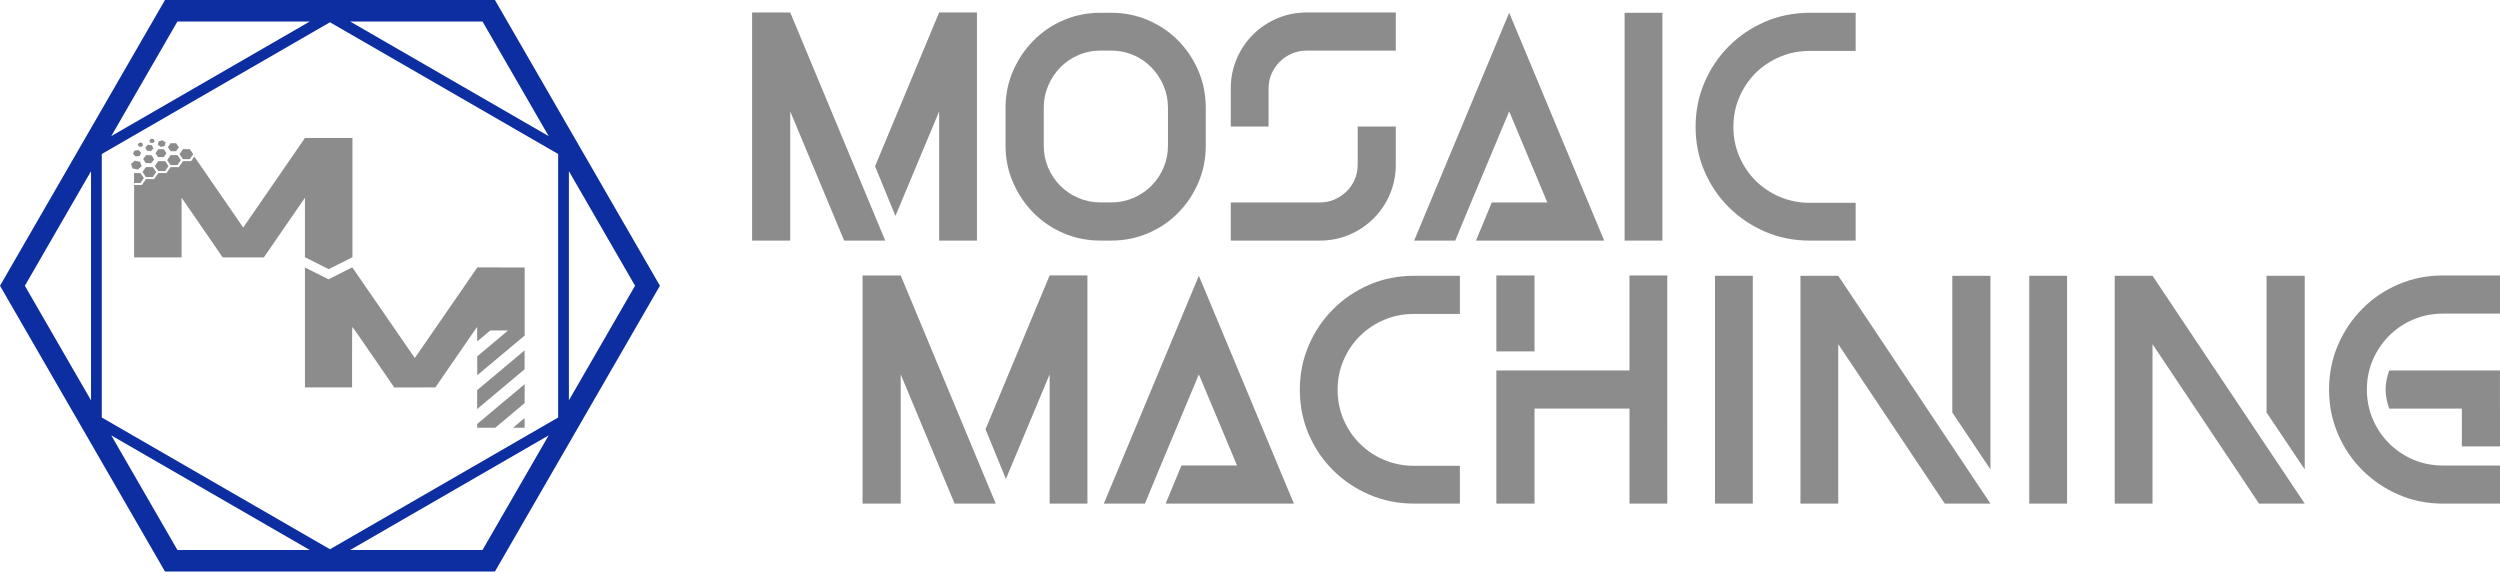
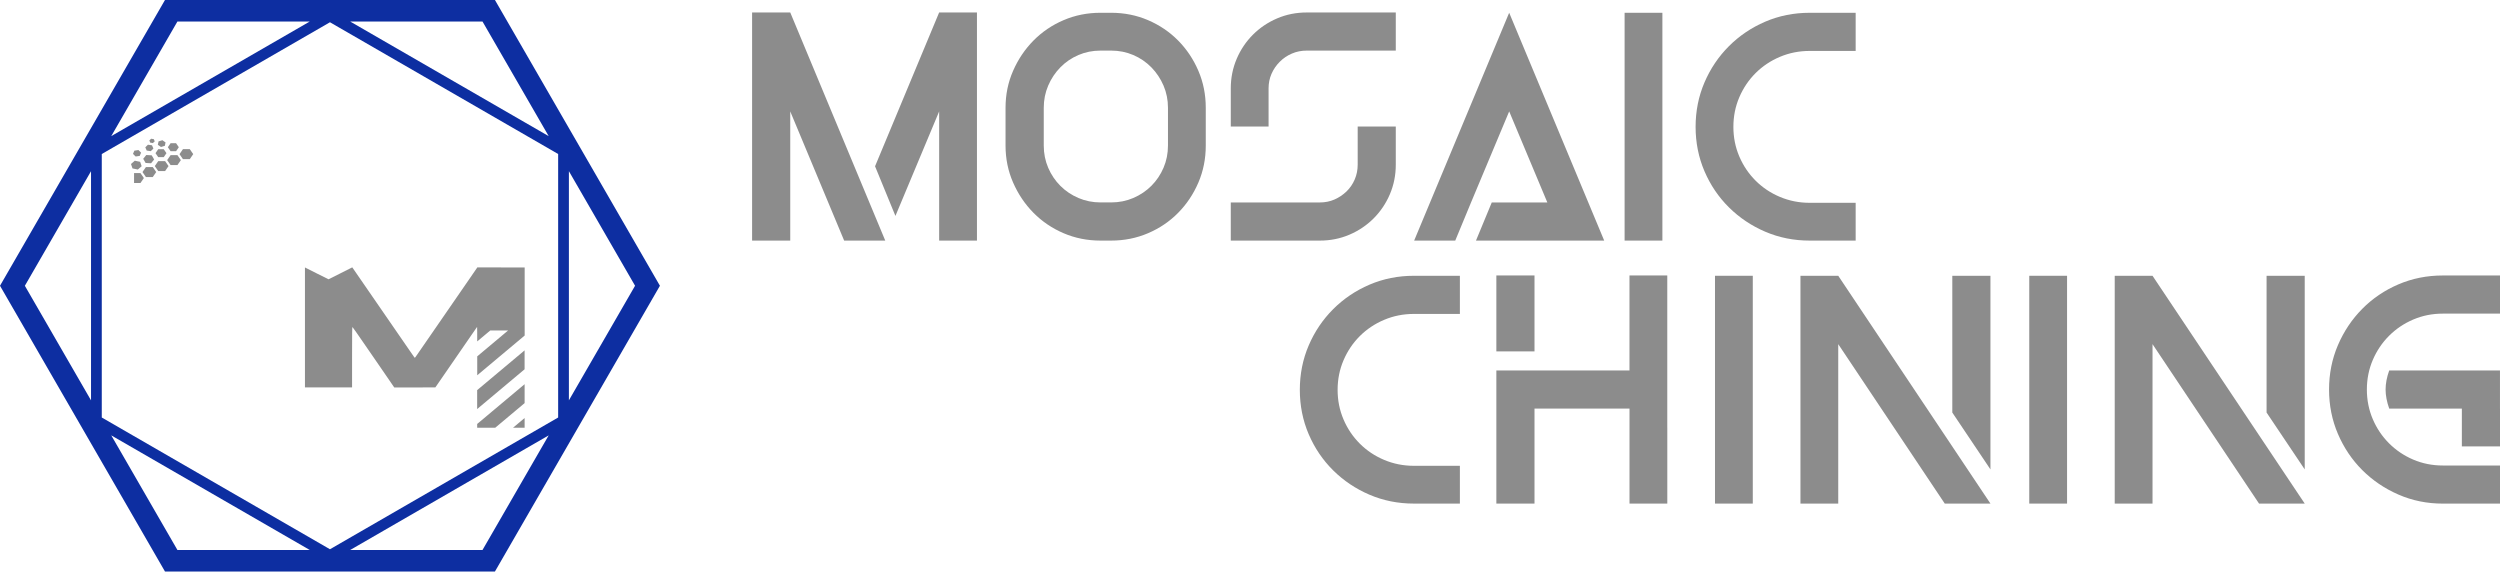
<svg xmlns="http://www.w3.org/2000/svg" id="a" viewBox="0 0 997.54 228.04">
  <g id="b">
    <g id="c">
      <path d="m197.49,0H65.83L0,114.02l65.83,114.02h131.66l65.83-114.02L197.49,0ZM40.61,61.45L131.66,8.88l91.05,52.57v105.14l-91.05,52.57-91.05-52.57V61.45Zm186.39,6.85l26.4,45.72-26.4,45.72v-91.45h0Zm-8.07-13.98L139.73,8.59h52.8s26.4,45.72,26.4,45.72ZM70.79,8.59h52.8L44.39,54.31l26.4-45.72Zm-34.47,59.71v91.45l-26.4-45.72,26.4-45.72h0Zm8.07,105.42l79.2,45.73h-52.8s-26.4-45.73-26.4-45.73Zm148.14,45.73h-52.8l79.2-45.73-26.4,45.73Z" style="fill:#0d2ea1;" />
      <g id="d">
        <g id="e">
-           <path id="f" d="m121.67,55.07l-24.62,35.73-19.52-28.33-1.26,1.83h-3.28l-1.64,2.38h-3.28l-1.64,2.38h-3.28l-1.64,2.38h-3.28l-1.64,2.38h-3.09v28.89h18.95v-23.82l16.41,23.82h16.41l16.41-23.82v23.82h.15l4.56,2.3c2.59,1.31,4.73,2.38,4.76,2.38.02,0,2.16-1.07,4.76-2.38l4.57-2.3h.15v-47.64h-18.96Z" style="fill:#8c8c8c;" />
          <path id="g" d="m72.99,59.53l-1.37,1.98,1.37,1.98h2.74l1.26-1.83.11-.16-1.37-1.98h-2.74Z" style="fill:#8c8c8c;" />
          <path id="h" d="m68.07,57.15l-1.09,1.59,1.09,1.59h2.19l1.09-1.59-1.09-1.59h-2.19Z" style="fill:#8c8c8c;" />
          <path id="i" d="m68.07,61.91l-1.37,1.98,1.37,1.98h2.73l1.37-1.98-1.37-1.98s-2.73,0-2.73,0Z" style="fill:#8c8c8c;" />
          <path id="j" d="m63.14,64.29l-1.37,1.98,1.37,1.99h2.74l1.37-1.99-1.37-1.98s-2.74,0-2.74,0Z" style="fill:#8c8c8c;" />
          <path id="k" d="m58.22,66.67l-1.37,1.98,1.37,1.99h2.74l1.37-1.99-1.37-1.98h-2.74Z" style="fill:#8c8c8c;" />
          <path id="l" d="m53.49,69.06v3.97h2.55l1.37-1.98-1.37-1.99h-2.55Z" style="fill:#8c8c8c;" />
          <path id="m" d="m53.79,64.12l-.3.26-1.22,1.06.6,1.76.62.13,1.51.32,1.52-1.32-.6-1.76-2.12-.44h0Z" style="fill:#8c8c8c;" />
          <path id="n" d="m58.36,61.85l-1.22,1.52.96,1.65,2.18.13,1.22-1.52-.96-1.65s-2.18-.13-2.18-.13Z" style="fill:#8c8c8c;" />
          <path id="o" d="m63.14,59.53l-1.09,1.59,1.09,1.59h2.19l1.09-1.59-1.09-1.59h-2.19Z" style="fill:#8c8c8c;" />
          <path id="p" d="m64.8,55.95l-1.54.47h0l-.28,1.35,1.26.88,1.54-.47.28-1.35-.59-.41s-.67-.47-.67-.47Z" style="fill:#8c8c8c;" />
          <path id="q" d="m59.03,57.74l-1.05,1.05.56,1.29,1.62.24,1.05-1.05-.56-1.29-1.62-.24Z" style="fill:#8c8c8c;" />
          <path id="r" d="m55.23,59.87l-1.19.18-.42.06-.56,1.29.99.98.07.07,1.62-.24.56-1.29-1.06-1.05h-.01Z" style="fill:#8c8c8c;" />
          <path id="s" d="m60.32,55.35l-.73.68.34.87,1.07.19.73-.68-.34-.87-1.07-.19Z" style="fill:#8c8c8c;" />
-           <path id="t" d="m55.68,56.87l-.72.69.36.87,1.07.17.26-.25.46-.45-.36-.87-.69-.11-.38-.06h0Z" style="fill:#8c8c8c;" />
        </g>
        <path id="u" d="m199.88,106.7h-9.47v.08l-4.8,6.97c-10.13,14.71-18.45,26.77-19.78,28.66-.15.21-.29.38-.31.38-.05,0-.45-.57-1.86-2.61-3.57-5.15-22.21-32.19-22.87-33.17l-.19-.29h-.12l-4.68,2.36c-2.58,1.3-4.7,2.36-4.72,2.36s-2.15-1.06-4.72-2.36l-4.68-2.36v47.87h18.8v-11.15c0-10.58.03-13.02.16-12.95.11.06,1.54,2.1,8.45,12.14,2.11,3.06,4.83,7.01,6.03,8.77l2.19,3.2h8.2l8.2-.02,1.41-2.04c.78-1.12,2.57-3.73,4-5.8,4.03-5.84,6.79-9.85,9.11-13.22,1.17-1.7,2.14-3.09,2.14-3.08,0,.02.03,1.45.04,2.21v3.58l5.22-4.37h7.11l-12.32,10.33v7.55l18.91-15.84.02-.02v-27.16h-9.46v-.02Zm9.45,33.1l-.06.05-17.6,14.75-1.28,1.07v7.55l10.28-8.62,8.58-7.19.07-.06v-7.55h0Zm0,13.5l-.07.06-1.47,1.23-17.39,14.58v1.51h7.2l11.73-9.83v-7.55h0Zm0,13.5l-4.63,3.88h4.63v-3.88Z" style="fill:#8c8c8c;" />
      </g>
    </g>
  </g>
  <g id="v">
    <g>
      <path d="m315.32,4.97l37.91,91.03h-16.4l-21.51-51.55v51.55h-15.22V4.97h15.22Zm74.5,0v91.03h-15.08v-51.55l-17.45,41.71-8.13-19.81,25.58-61.39h15.08Z" style="fill:#8c8c8c;" />
      <path d="m481.12,43.01v15.08c0,5.25-.98,10.17-2.95,14.76s-4.66,8.61-8.07,12.07-7.41,6.17-12,8.13c-4.59,1.97-9.51,2.95-14.76,2.95h-4.2c-5.25,0-10.17-.98-14.76-2.95-4.59-1.97-8.59-4.68-12-8.13s-6.12-7.48-8.13-12.07c-2.01-4.59-3.02-9.51-3.02-14.76v-15.08c0-5.25,1-10.17,3.02-14.76,2.01-4.59,4.72-8.61,8.13-12.07,3.41-3.45,7.41-6.17,12-8.13,4.59-1.97,9.51-2.95,14.76-2.95h4.2c5.25,0,10.17.98,14.76,2.95,4.59,1.97,8.59,4.68,12,8.13,3.41,3.46,6.1,7.48,8.07,12.07,1.97,4.59,2.95,9.51,2.95,14.76Zm-15.08,15.08v-15.08c0-3.15-.59-6.1-1.77-8.85s-2.8-5.18-4.85-7.28c-2.06-2.1-4.46-3.74-7.21-4.92s-5.71-1.77-8.85-1.77h-4.2c-3.15,0-6.1.59-8.85,1.77s-5.16,2.82-7.21,4.92c-2.06,2.1-3.67,4.53-4.85,7.28s-1.77,5.71-1.77,8.85v15.08c0,3.15.59,6.1,1.77,8.85s2.8,5.16,4.85,7.21c2.05,2.06,4.46,3.67,7.21,4.85s5.71,1.77,8.85,1.77h4.2c3.15,0,6.1-.59,8.85-1.77s5.16-2.8,7.21-4.85,3.67-4.46,4.85-7.21,1.77-5.71,1.77-8.85Z" style="fill:#8c8c8c;" />
      <path d="m556.94,4.97v15.22h-35.55c-2.1,0-4.07.39-5.9,1.18-1.84.79-3.46,1.88-4.85,3.28-1.4,1.4-2.49,3-3.28,4.79s-1.18,3.74-1.18,5.84v15.22h-15.08v-15.22c0-4.2.79-8.13,2.36-11.81s3.74-6.89,6.49-9.64c2.75-2.75,5.97-4.92,9.64-6.49,3.67-1.57,7.61-2.36,11.81-2.36h35.55-.01Zm0,45.51v15.22c0,4.2-.79,8.13-2.36,11.81-1.57,3.67-3.74,6.89-6.49,9.64s-5.97,4.92-9.64,6.49c-3.67,1.57-7.61,2.36-11.8,2.36h-35.55v-15.22h35.55c2.1,0,4.04-.39,5.84-1.18,1.79-.79,3.39-1.86,4.79-3.21,1.4-1.35,2.49-2.95,3.28-4.79.79-1.84,1.18-3.8,1.18-5.9v-15.22h15.22-.02Z" style="fill:#8c8c8c;" />
      <path d="m602.19,5.1l37.91,90.9h-51.16l6.3-15.22h22.17l-15.22-36.33-15.22,36.33-6.3,15.22h-16.4l37.91-90.9h.01Z" style="fill:#8c8c8c;" />
      <path d="m663.32,5.1v90.9h-15.08V5.1h15.08Z" style="fill:#8c8c8c;" />
      <path d="m740.44,80.92v15.08h-18.36c-6.3,0-12.2-1.18-17.71-3.54s-10.34-5.6-14.49-9.71c-4.15-4.11-7.41-8.92-9.77-14.43-2.36-5.51-3.54-11.41-3.54-17.71s1.18-12.2,3.54-17.71c2.36-5.51,5.62-10.34,9.77-14.49s8.99-7.41,14.49-9.77c5.51-2.36,11.41-3.54,17.71-3.54h18.36v15.22h-18.36c-4.2,0-8.16.79-11.87,2.36-3.72,1.57-6.95,3.74-9.71,6.49-2.75,2.75-4.92,5.97-6.49,9.64s-2.36,7.61-2.36,11.81.79,8.13,2.36,11.81c1.57,3.68,3.74,6.89,6.49,9.64s5.99,4.92,9.71,6.49c3.72,1.57,7.67,2.36,11.87,2.36,0,0,18.36,0,18.36,0Z" style="fill:#8c8c8c;" />
    </g>
    <g>
-       <path d="m359.4,109.91l37.91,91.03h-16.4l-21.51-51.55v51.55h-15.22v-91.03h15.22Zm74.5,0v91.03h-15.08v-51.55l-17.45,41.71-8.13-19.81,25.58-61.39h15.08Z" style="fill:#8c8c8c;" />
-       <path d="m478.37,110.04l37.91,90.9h-51.16l6.3-15.22h22.17l-15.22-36.33-15.22,36.33-6.3,15.22h-16.4l37.91-90.9h.01Z" style="fill:#8c8c8c;" />
      <path d="m582.52,185.86v15.08h-18.36c-6.3,0-12.2-1.18-17.71-3.54s-10.34-5.6-14.49-9.71c-4.15-4.11-7.41-8.92-9.77-14.43-2.36-5.51-3.54-11.41-3.54-17.71s1.18-12.2,3.54-17.71,5.62-10.34,9.77-14.49,8.99-7.41,14.49-9.77c5.51-2.36,11.41-3.54,17.71-3.54h18.36v15.22h-18.36c-4.2,0-8.16.79-11.87,2.36-3.72,1.57-6.95,3.74-9.71,6.49-2.75,2.75-4.92,5.97-6.49,9.64s-2.36,7.61-2.36,11.81.79,8.13,2.36,11.81,3.74,6.89,6.49,9.64,5.99,4.92,9.71,6.49c3.72,1.57,7.67,2.36,11.87,2.36h18.36Z" style="fill:#8c8c8c;" />
      <path d="m665.28,170.64v30.3h-15.08v-37.91h-37.91v37.91h-15.22v-53.12h53.12v-37.91h15.08v60.73h0Zm-52.99-60.73v30.3h-15.22v-30.3h15.22Z" style="fill:#8c8c8c;" />
      <path d="m699.39,110.04v90.9h-15.08v-90.9h15.08Z" style="fill:#8c8c8c;" />
      <path d="m733.49,110.04l60.73,90.9h-18.23l-42.5-63.62v63.62h-15.08v-90.9h15.08Zm60.73,0v77.26l-15.22-22.69v-54.57h15.22Z" style="fill:#8c8c8c;" />
      <path d="m824.79,110.04v90.9h-15.08v-90.9h15.08Z" style="fill:#8c8c8c;" />
      <path d="m858.89,110.04l60.73,90.9h-18.23l-42.5-63.62v63.62h-15.08v-90.9h15.08Zm60.73,0v77.26l-15.22-22.69v-54.57h15.22Z" style="fill:#8c8c8c;" />
      <path d="m997.54,185.73v15.22h-22.82c-6.3,0-12.2-1.2-17.71-3.61-5.51-2.4-10.32-5.66-14.43-9.77s-7.35-8.92-9.71-14.43-3.54-11.41-3.54-17.71,1.18-12.2,3.54-17.71,5.6-10.34,9.71-14.49c4.11-4.15,8.92-7.41,14.43-9.77s11.41-3.54,17.71-3.54h22.82v15.22h-22.82c-4.2,0-8.13.79-11.81,2.36-3.67,1.57-6.89,3.74-9.64,6.49s-4.92,5.97-6.49,9.64-2.36,7.61-2.36,11.81.79,8.13,2.36,11.81,3.74,6.89,6.49,9.64,5.97,4.92,9.64,6.49c3.67,1.57,7.61,2.36,11.81,2.36h22.82Zm0-22.7v15.08h-15.22v-15.08h-28.99c-.96-2.71-1.44-5.25-1.44-7.61s.48-4.9,1.44-7.61h44.2v15.22h0Z" style="fill:#8c8c8c;" />
    </g>
  </g>
</svg>